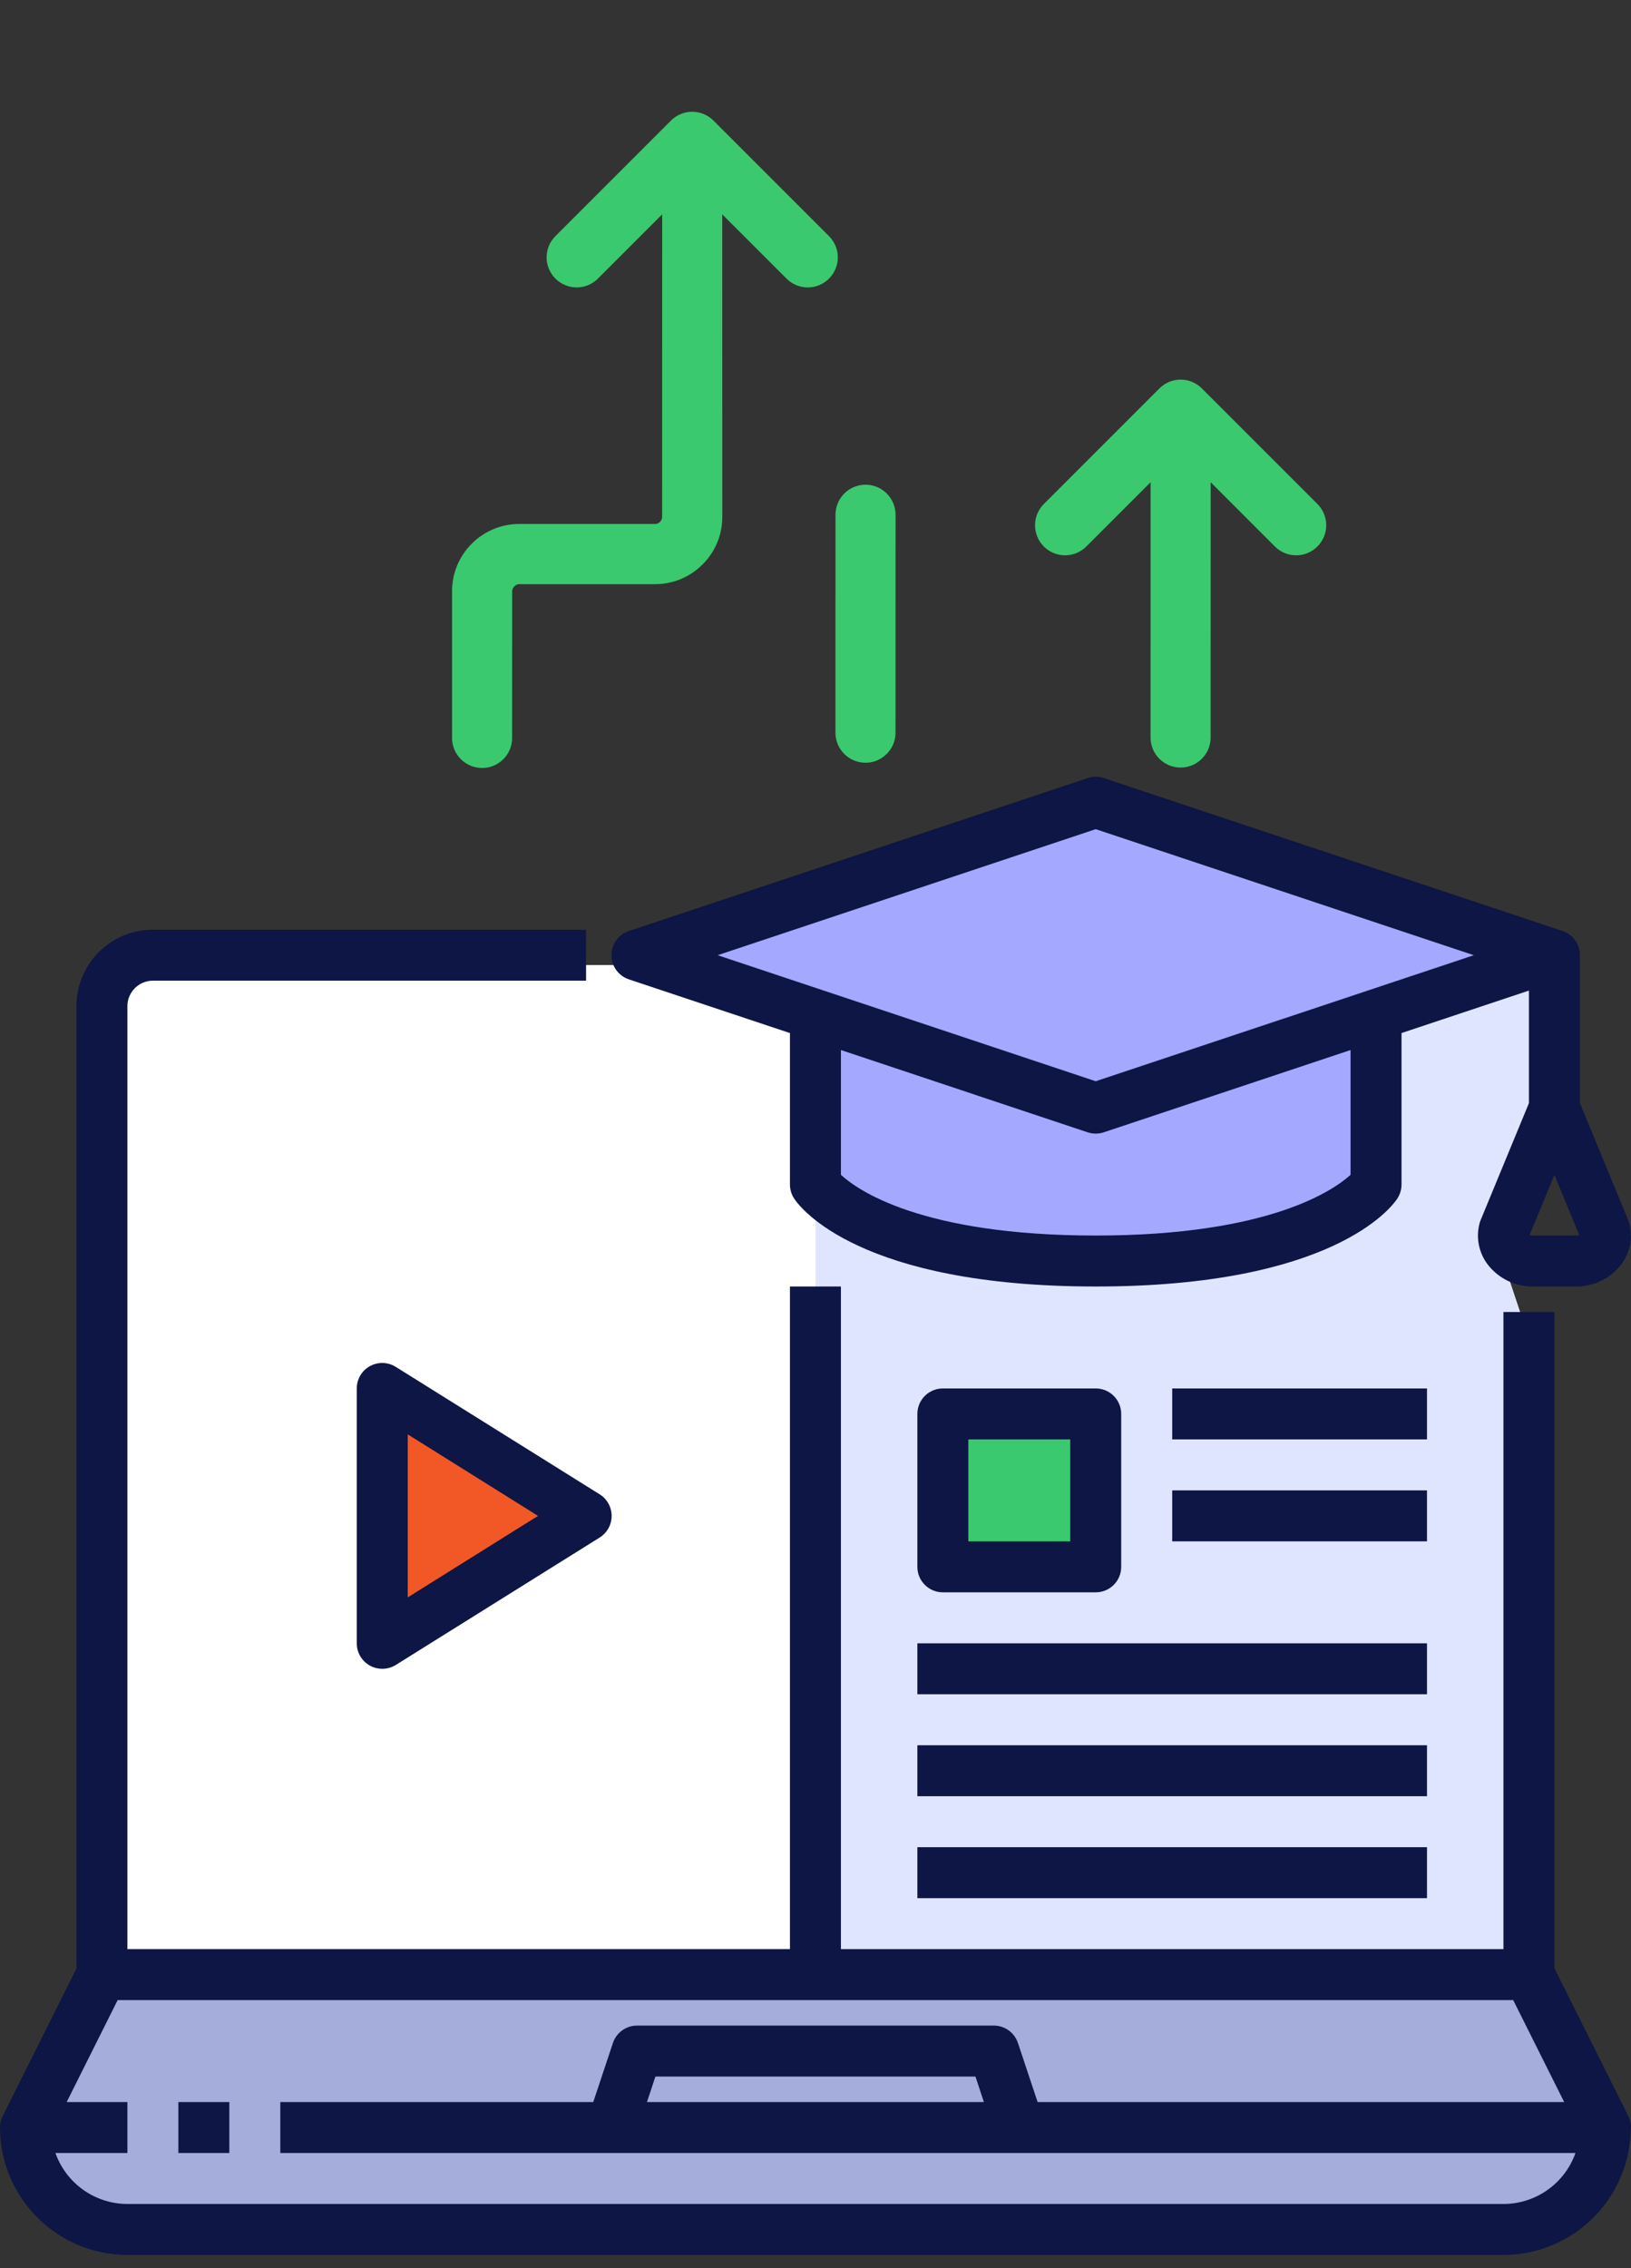
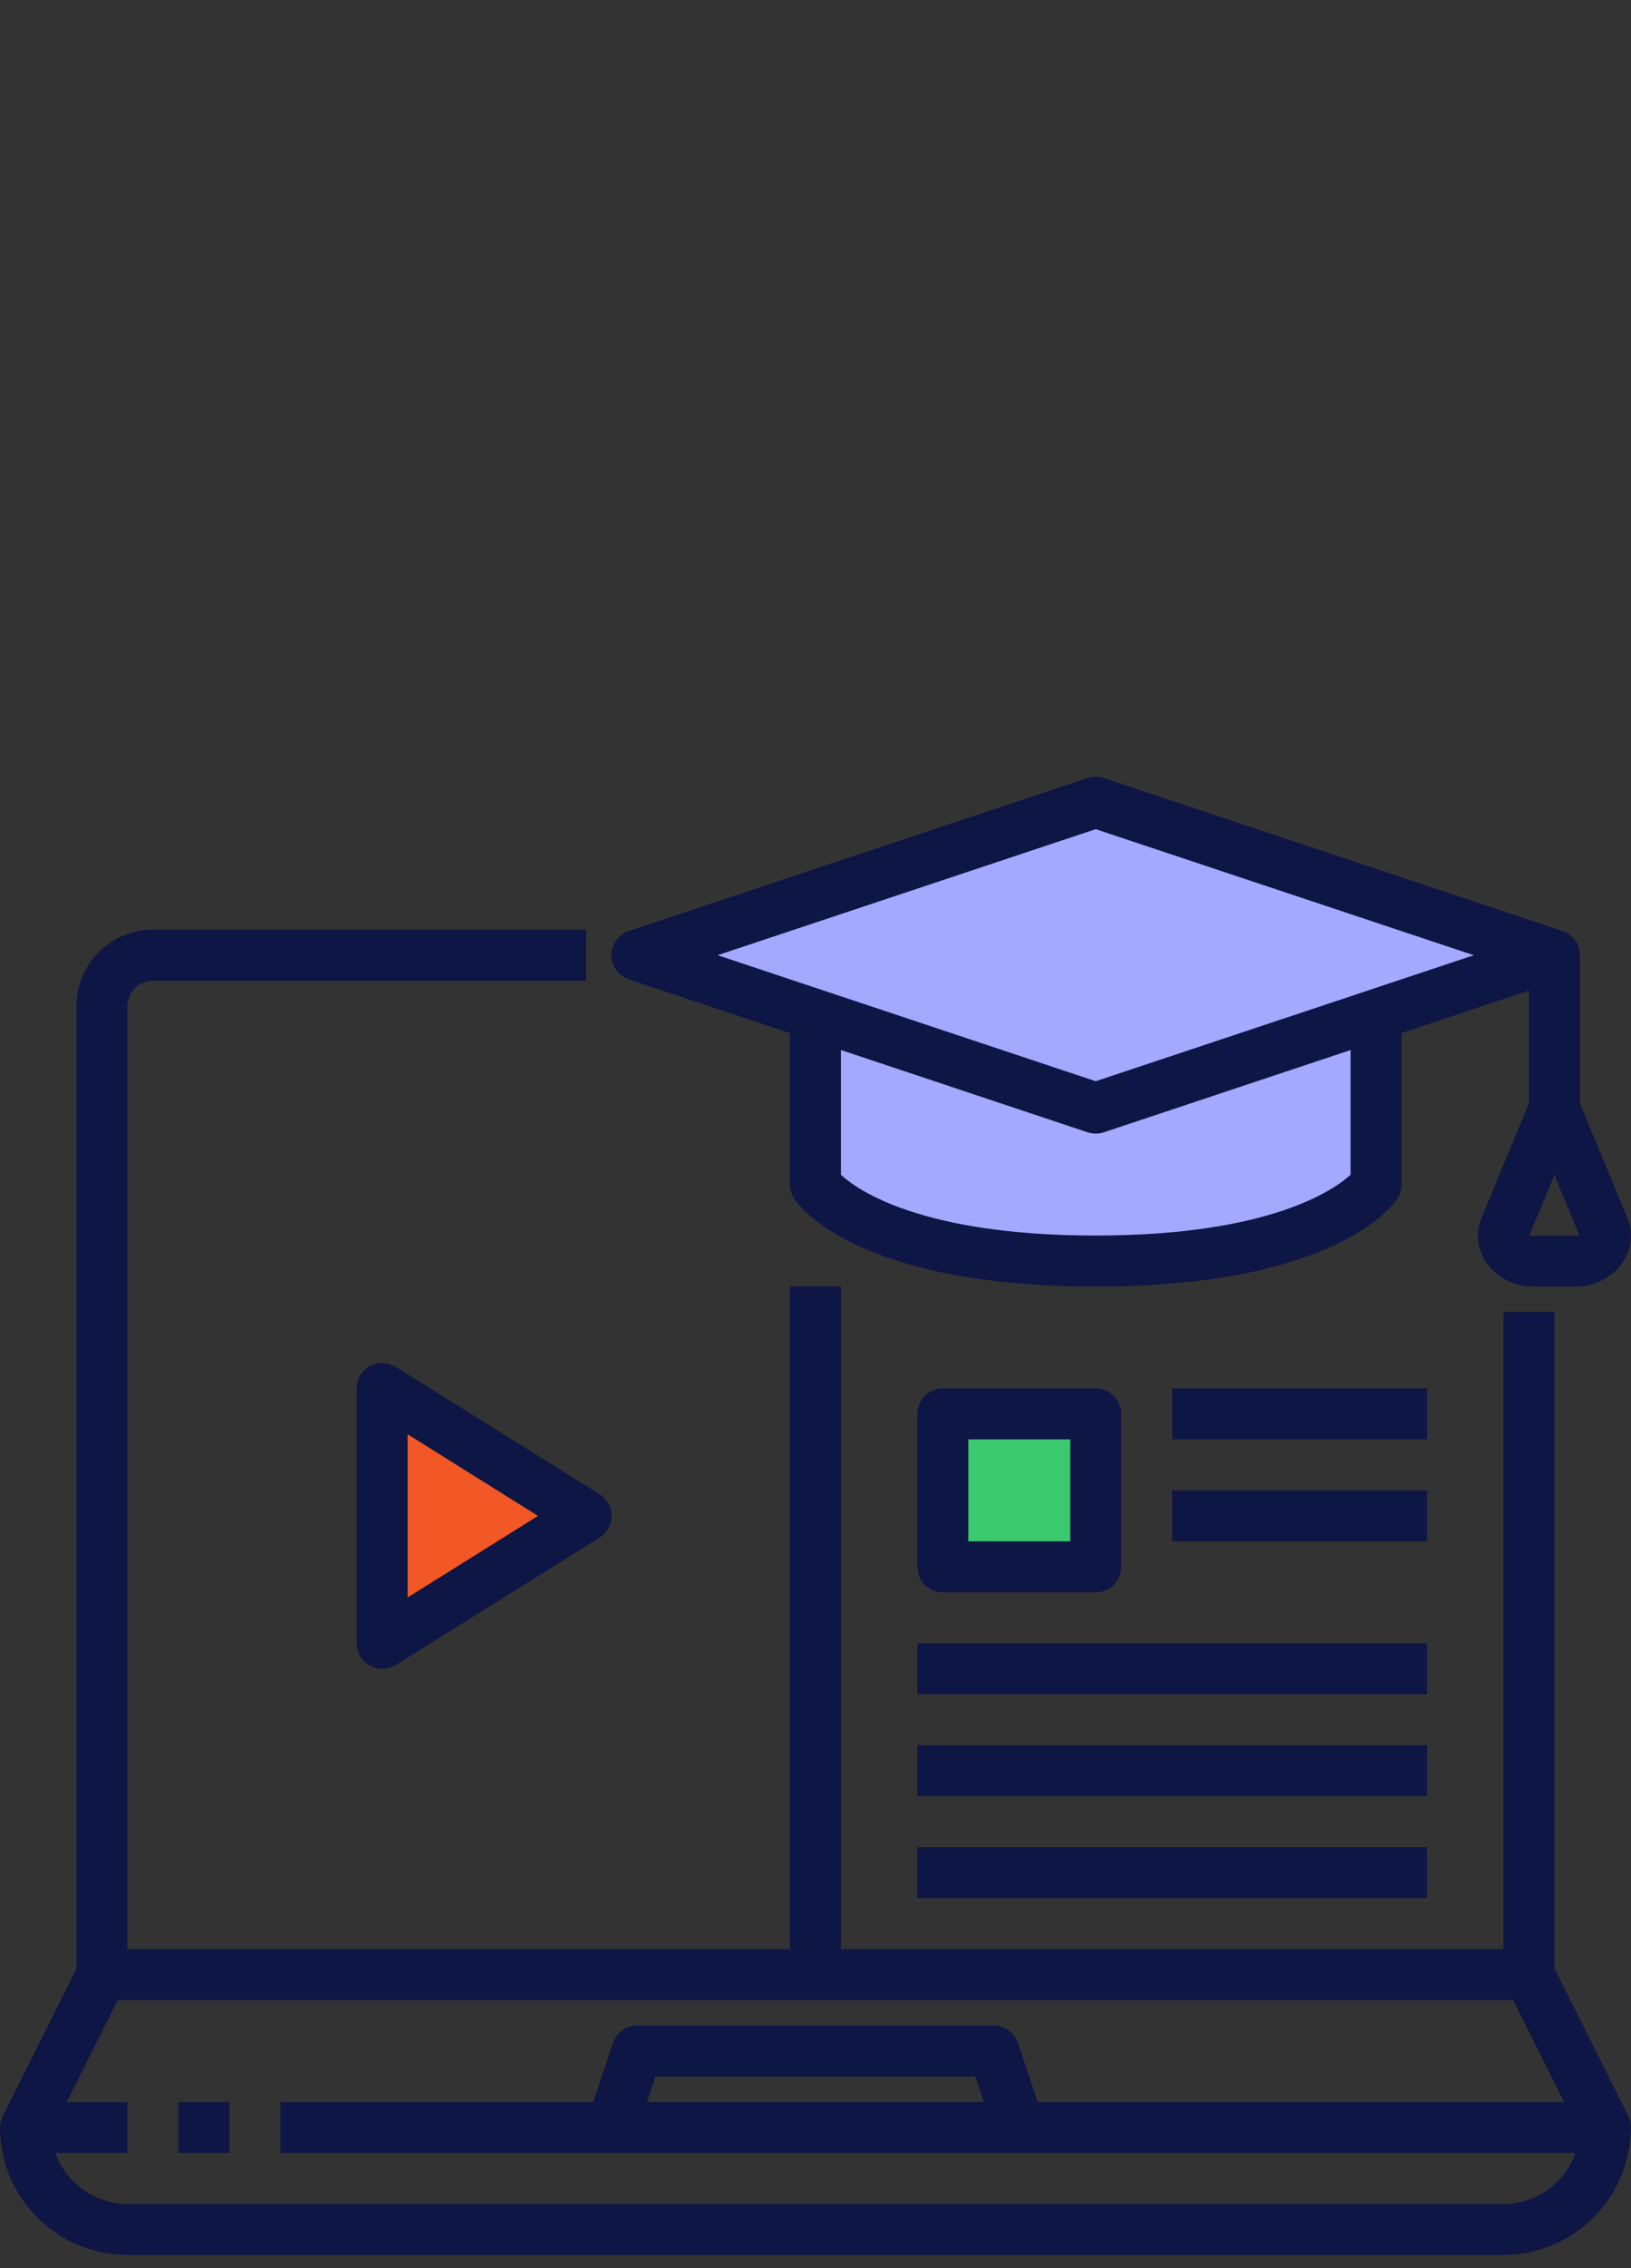
<svg xmlns="http://www.w3.org/2000/svg" width="105" height="146" viewBox="0 0 105 146" fill="none">
  <rect x="0" y="0" width="105" height="146" fill="#333333" stroke="none" />
-   <path d="M9.422 62.118H55.861H100.28V70.194L96.242 79.616L98.261 85.673V126.728H64.61H6.057V64.137L9.422 62.118Z" fill="white" />
-   <path d="M52.496 64.137L55.861 62.118H100.28V70.194L96.242 79.616L98.261 85.673V126.728H64.61H52.496V64.137Z" fill="#E0E5FF" />
  <path d="M36.343 96.442L24.229 89.039V104.518L36.343 96.442Z" fill="#F15825" />
  <path d="M53.169 66.156L43.073 61.444L70.667 51.349L98.261 61.444L88.839 66.156V76.924C86.147 78.27 78.743 81.097 70.667 81.635C62.591 82.174 55.636 78.719 53.169 76.924V66.156Z" fill="#A5A8FF" />
-   <path d="M98.261 127.401H7.403L0.673 138.169L3.365 142.207L7.403 144.226H88.839L100.953 142.88L102.972 136.15L98.261 127.401Z" fill="#A5AEDB" />
  <rect x="60.572" y="91.731" width="10.768" height="9.422" fill="#3AC96E" />
  <path d="M70.506 50C70.341 50.004 70.178 50.032 70.022 50.084L40.493 59.927C39.819 60.148 39.364 60.776 39.364 61.485C39.364 62.194 39.819 62.823 40.493 63.044L50.855 66.498V76.251C50.856 76.575 50.952 76.892 51.131 77.161C51.511 77.739 55.337 82.813 70.541 82.813C85.745 82.813 89.571 77.739 89.951 77.161C90.13 76.892 90.226 76.575 90.227 76.251V66.498L98.429 63.765V71.01L95.331 78.513C95.308 78.567 95.287 78.621 95.27 78.677C94.996 79.617 95.187 80.63 95.783 81.407C96.481 82.305 97.558 82.825 98.695 82.813H101.444C102.582 82.825 103.659 82.305 104.357 81.407C104.953 80.63 105.143 79.617 104.87 78.677C104.852 78.621 104.832 78.567 104.809 78.513L101.71 71.01V61.593C101.76 60.847 101.299 60.162 100.589 59.927L71.06 50.084C70.882 50.024 70.694 49.996 70.506 50ZM70.541 53.374L94.882 61.487L70.541 69.6L46.2 61.487L70.541 53.374ZM9.843 59.846C7.125 59.846 4.921 62.05 4.921 64.768V126.719L0.173 136.216C0.059 136.444 -6.55651e-05 136.695 5.44568e-08 136.949C0.001 136.971 0.002 136.992 0.003 137.014C0.003 137.034 0.003 137.054 0.003 137.074C0.077 141.552 3.724 145.145 8.202 145.152H96.789C101.211 145.142 104.832 141.632 104.978 137.212C105.034 136.873 104.981 136.524 104.828 136.216L100.07 126.7V84.454H96.789V125.466H93.508H54.136V82.813H50.855V125.466H16.405H8.202V64.768C8.202 63.862 8.937 63.127 9.843 63.127H37.731V59.846L9.843 59.846ZM54.136 67.591L70.022 72.887C70.189 72.943 70.365 72.971 70.541 72.97C70.717 72.971 70.893 72.943 71.06 72.887L86.946 67.591V75.623C85.919 76.563 81.78 79.532 70.541 79.532C59.261 79.532 55.157 76.565 54.136 75.623V67.591ZM100.07 75.627L101.665 79.487C101.596 79.519 101.52 79.534 101.444 79.532H98.695C98.599 79.532 98.528 79.51 98.481 79.51L98.465 79.513L100.07 75.627ZM24.655 87.735C24.212 87.722 23.782 87.889 23.464 88.198C23.146 88.507 22.967 88.932 22.967 89.375V105.78C22.967 106.686 23.701 107.421 24.607 107.421C24.914 107.422 25.215 107.338 25.476 107.177L38.6 98.975C39.082 98.675 39.375 98.148 39.375 97.581C39.375 97.014 39.082 96.486 38.6 96.187L25.476 87.985C25.229 87.83 24.946 87.744 24.655 87.735ZM60.698 89.375C59.792 89.375 59.058 90.11 59.058 91.016V100.859C59.058 101.765 59.792 102.499 60.698 102.499H70.541C71.447 102.499 72.181 101.765 72.181 100.859V91.016C72.181 90.11 71.447 89.375 70.541 89.375H60.698ZM75.463 89.375V92.656H91.867V89.375H75.463ZM26.248 92.329L34.636 97.578L26.248 102.826V92.329ZM62.339 92.656H68.9V99.218H62.339V92.656ZM75.463 95.937V99.218H91.867V95.937H75.463ZM59.058 105.78V109.061H91.867V105.78H59.058ZM59.058 112.342V115.623H91.867V112.342H59.058ZM59.058 118.904V122.185H91.867V118.904H59.058ZM7.574 128.747H16.405H93.508H97.417L100.698 135.309H66.799L65.533 131.509C65.31 130.84 64.684 130.388 63.979 130.388H41.012C40.307 130.388 39.681 130.84 39.458 131.509L38.193 135.309H18.045V138.59H101.425C100.73 140.555 98.873 141.869 96.789 141.871H8.202C6.119 141.868 4.264 140.554 3.569 138.59H8.202V135.309H4.293L7.574 128.747ZM42.194 133.669H62.797L63.341 135.309H41.65L42.194 133.669ZM11.483 135.309V138.59H14.764V135.309H11.483Z" fill="#0D1644" />
-   <path d="M74.992 25.358L67.554 32.796C66.993 33.357 66.993 34.263 67.554 34.825C68.115 35.386 69.021 35.386 69.582 34.825L74.573 29.834L74.57 47.475C74.57 48.266 75.212 48.908 76.003 48.908C76.402 48.908 76.757 48.749 77.018 48.489C77.278 48.229 77.44 47.87 77.437 47.475L77.44 29.834L82.43 34.825C82.992 35.386 83.898 35.386 84.459 34.825C85.02 34.263 85.02 33.357 84.459 32.796L77.021 25.358C76.46 24.796 75.553 24.796 74.992 25.358ZM42.173 34.229L33.429 34.229C32.408 34.229 31.448 34.628 30.724 35.352C30.001 36.075 29.602 37.035 29.602 38.056L29.602 47.502C29.602 48.293 30.244 48.935 31.036 48.935C31.431 48.939 31.79 48.777 32.05 48.516C32.31 48.256 32.473 47.898 32.469 47.502L32.472 38.06C32.476 37.549 32.915 37.103 33.429 37.103L42.173 37.103C43.194 37.103 44.154 36.704 44.877 35.98C45.601 35.257 46 34.297 46 33.276L45.996 12.591L50.987 17.581C51.548 18.142 52.454 18.142 53.016 17.581C53.577 17.02 53.577 16.114 53.016 15.553L45.577 8.114C45.016 7.553 44.11 7.553 43.549 8.114L36.11 15.553C35.549 16.114 35.549 17.02 36.11 17.581C36.672 18.142 37.578 18.142 38.139 17.581L43.129 12.591L43.126 33.276C43.129 33.786 42.683 34.232 42.173 34.229ZM55.72 31.7C54.929 31.7 54.287 32.343 54.287 33.134L54.284 47.164C54.284 47.955 54.926 48.597 55.717 48.597C56.113 48.601 56.471 48.438 56.731 48.178C56.992 47.918 57.154 47.559 57.151 47.164L57.154 33.134C57.154 32.343 56.511 31.7 55.72 31.7Z" fill="#3AC96E" stroke="#3AC96E" />
</svg>